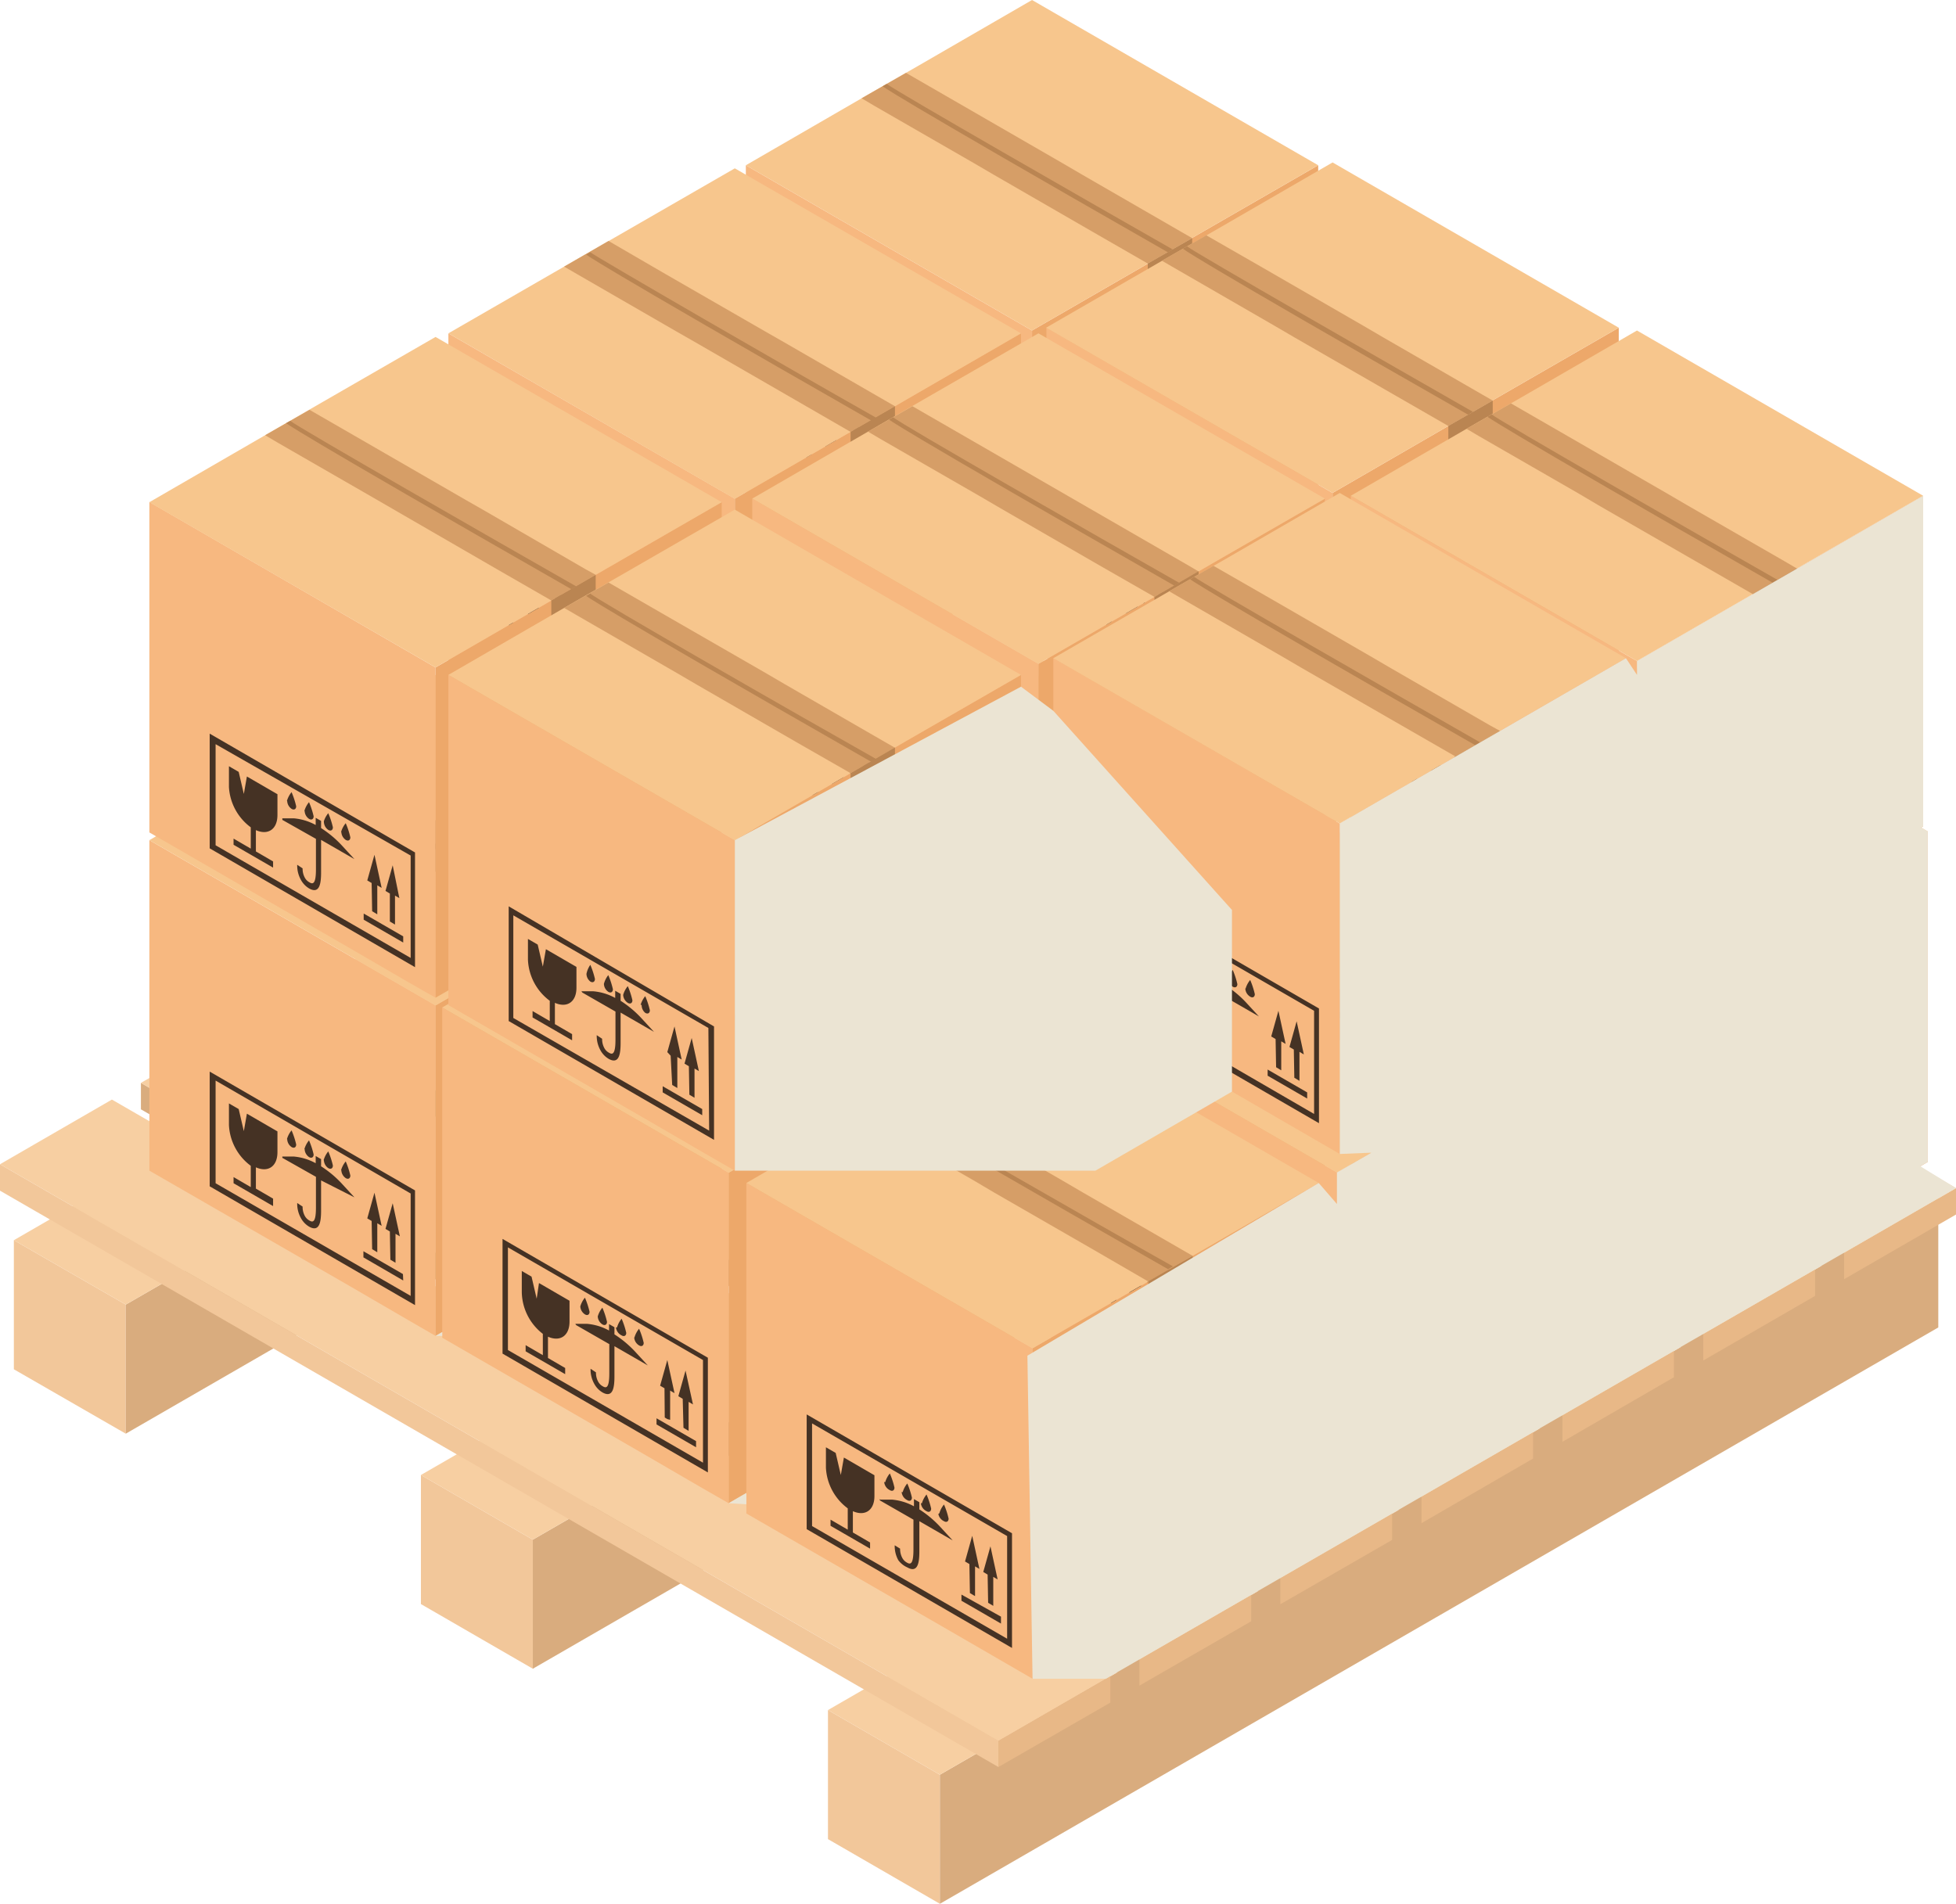
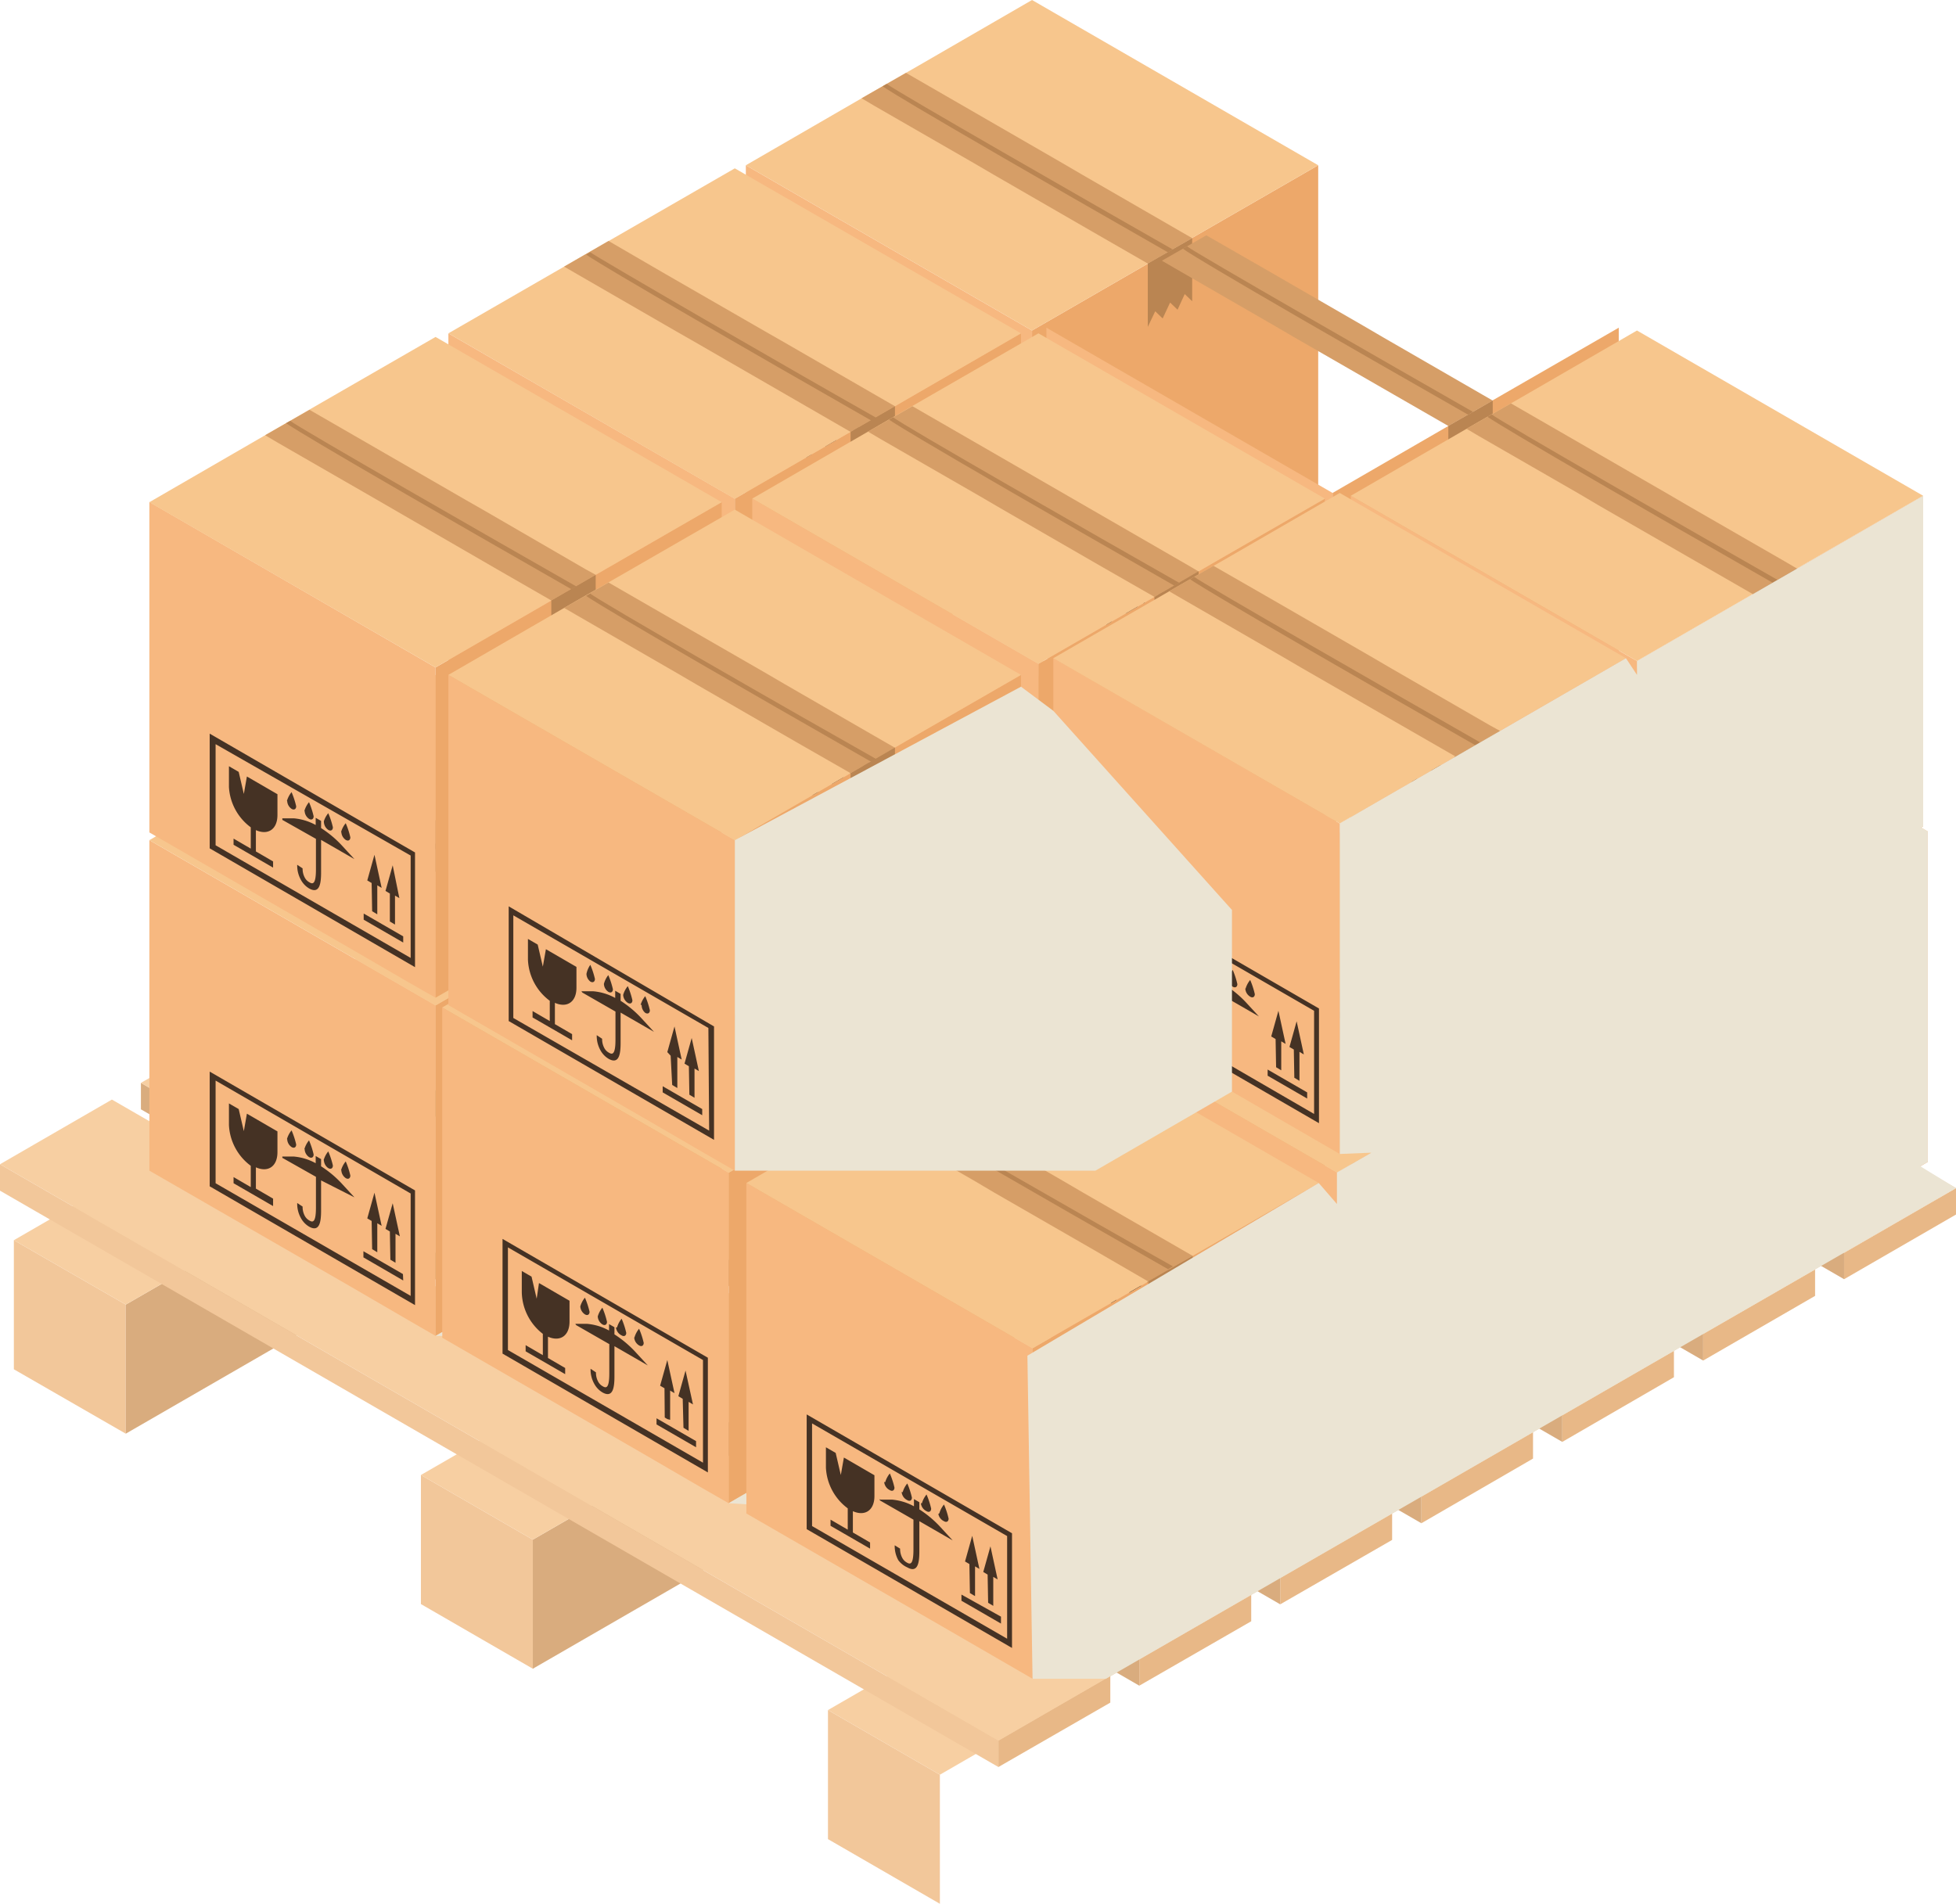
<svg xmlns="http://www.w3.org/2000/svg" viewBox="0 0 76.21 74.19">
  <defs>
    <style>.cls-2{fill:#f7b880}.cls-3{fill:#eda86a}.cls-4{fill:#f7c68d}.cls-5{fill:#d69e67}.cls-6{fill:#ba8552}.cls-7{fill:#453224}.cls-8{fill:#f2c79a}.cls-9{fill:#d9ac7e}.cls-10{fill:#f7cfa2}.cls-11{fill:#e8b887}.cls-12{fill:#ebe4d3;mix-blend-mode:multiply}</style>
  </defs>
  <g style="isolation:isolate">
    <g id="Слой_2" data-name="Слой 2">
      <g id="Layer_3" data-name="Layer 3">
        <path class="cls-2" d="M40.21 12.88v12.88l-1.07-.62-2.27-1.32-7.81-4.51V6.44l11.15 6.44z" />
        <path class="cls-3" d="M51.36 6.44v12.88l-.28.17-3.26 1.89-.78.45-1.82 1.04-.98.56-.36.21-.43.25-3.24 1.87V12.88l4.52-2.61.44-.26.31-.17.01-.01.19-.11.11-.06.59-.34.07-.04v-.01l.45-.26 4.46-2.57z" />
        <path class="cls-4" d="M51.36 6.44L46.9 9.01l-1.72 1-4.97 2.87-11.15-6.44 4.96-2.87 1.73-.99L40.21 0l11.15 6.44z" />
        <path class="cls-5" d="M46.45 9.28l-1.73.99-2.12-1.22-3.88-2.24-.77-.45-3.89-2.24-.49-.29 1.73-.99 2.22 1.28 3.88 2.24.77.45 3.88 2.24.4.23z" />
        <path class="cls-6" d="M44.72 10.27v2.47l.29-.61.29.28.29-.62.29.28.28-.61.29.28V9.28l-1.73.99z" />
        <path class="cls-6" d="M34.55 3.27l-.16.09s-.07.08 11.11 6.47l.19-.11C42.67 8 34.78 3.48 34.55 3.27z" />
        <path class="cls-7" d="M31.41 15.46v4.47l8 4.63v-4.47zm7.81 8.74l-7.6-4.39v-4l7.6 4.39zm-7.06-6.66v-.81l.38.22.2.86.12-.68 1.19.69v.81c0 .56-.37.8-.84.59v.83l.67.39v.24l-1.54-.89v-.24l.67.39v-.84a2.1 2.1 0 01-.85-1.56zm6.79 6.06l-1.54-.89v-.24l1.54.89zm-1.23-2.32l-.17-.1.28-1 .28 1.29-.17-.1v1.13l-.1-.06-.1-.06zm.71.41l-.17-.1.28-1 .28 1.29-.17-.1v1.13l-.1-.06-.1-.06zm-4.17-2.92h.45a2.16 2.16 0 01.85.26v-.28l.21.12v.28a4.19 4.19 0 01.84.71l.46.5s0 .06 0 0l-1.3-.75v1.18c0 .41-.05.86-.47.62a.87.87 0 01-.32-.34 1.14 1.14 0 01-.14-.58l.21.14a.73.73 0 00.09.37.44.44 0 00.17.17c.13.08.26.1.26-.5v-1.11l-1.29-.74s-.05-.06-.03-.05zm.18-.68a.94.94 0 01.18-.34 3.14 3.14 0 01.18.55c0 .11-.08.16-.18.1a.39.39 0 01-.18-.31zm.68.39a.94.94 0 01.18-.34 3.14 3.14 0 01.18.55c0 .11-.08.16-.18.1a.39.39 0 01-.19-.31zm.75.43a.94.94 0 01.18-.34 3.13 3.13 0 01.18.55c0 .11-.08.16-.18.1a.39.39 0 01-.19-.31zm.68.39a.94.94 0 01.18-.34 3.14 3.14 0 01.18.55c0 .11-.08.16-.18.1a.39.39 0 01-.19-.31z" />
        <path class="cls-2" d="M51.92 19.21v12.88l-1.08-.62-2.27-1.32-7.8-4.51V12.77l11.15 6.44z" />
        <path class="cls-3" d="M63.07 12.77v12.88l-.29.17-3.26 1.89-.78.45-1.81 1.04-.98.56-.36.21-.44.24v.01l-3.23 1.87V19.21l4.51-2.61.45-.26.3-.17.02-.01.19-.11.11-.06.58-.34.07-.04v-.01h.01l.45-.26 4.46-2.57z" />
-         <path class="cls-4" d="M63.07 12.77l-4.46 2.57-1.73 1-4.96 2.87-11.16-6.44 4.97-2.87 1.73-.99 4.46-2.58 11.15 6.44z" />
+         <path class="cls-4" d="M63.07 12.77z" />
        <path class="cls-5" d="M58.16 15.61l-1.73.99-2.12-1.22-3.89-2.24-.77-.45-3.88-2.24-.5-.29L47 9.17l2.23 1.28 3.88 2.24.77.45 3.88 2.24.4.23z" />
        <path class="cls-6" d="M56.43 16.6v2.47l.29-.62.29.29.28-.62.29.29.29-.62.29.28v-2.46l-1.73.99z" />
        <path class="cls-6" d="M46.25 9.6l-.16.09s-.09.08 11.11 6.47l.19-.11c-3.01-1.72-10.9-6.24-11.14-6.45z" />
        <path class="cls-7" d="M43.11 21.79v4.47l8 4.63v-4.47zm7.81 8.74l-7.6-4.39v-4l7.6 4.39zm-7.06-6.66v-.81l.38.22.2.86.12-.68 1.19.69V25c0 .56-.37.8-.84.59v.83l.67.39V27L44 26.12v-.24l.67.39v-.83a2.1 2.1 0 01-.81-1.57zm6.79 6.06L49.11 29v-.2l1.54.89zm-1.23-2.32l-.17-.1.28-1 .28 1.29-.17-.1v1.13l-.1-.06-.1-.06zm.71.41l-.17-.1.28-1 .28 1.29-.17-.1v1.13l-.1-.06-.1-.06zM46 25.1h.45a2.16 2.16 0 01.85.26v-.28l.21.12v.28a4.19 4.19 0 01.84.71l.46.5s0 .06 0 0L47.46 26v1.18c0 .42-.05.86-.47.62a.87.87 0 01-.32-.34 1.14 1.14 0 01-.14-.58l.21.14a.73.73 0 00.09.37.44.44 0 00.17.17c.13.08.26.1.26-.5v-1.17L46 25.15s-.06-.06 0-.05zm.18-.68a.94.94 0 01.18-.34 3.13 3.13 0 01.18.55c0 .11-.08.16-.18.1a.39.39 0 01-.22-.31zm.68.39a.94.94 0 01.18-.34 3.14 3.14 0 01.18.55c0 .11-.08.16-.18.1a.39.39 0 01-.22-.31zm.75.43a.94.94 0 01.18-.34 3.13 3.13 0 01.18.55c0 .11-.08.16-.18.1a.39.39 0 01-.22-.31zm.68.39a.94.94 0 01.18-.34 3.14 3.14 0 01.18.55c0 .11-.08.16-.18.1a.39.39 0 01-.22-.31z" />
        <path class="cls-2" d="M28.63 19.43v12.88l-1.08-.61-2.27-1.32-7.81-4.51V12.99l11.16 6.44z" />
        <path class="cls-3" d="M39.78 12.99v12.89l-.29.17-3.26 1.89-.78.44-1.82 1.04-.97.57-.37.2-.43.25v.01l-3.23 1.86V19.43l4.51-2.6.45-.26.3-.17.01-.02.2-.11.1-.06.59-.34.07-.03v-.01h.01l.44-.26 4.47-2.58z" />
        <path class="cls-4" d="M39.78 12.99l-4.46 2.58-1.73 1-4.96 2.87-11.16-6.45 4.96-2.86 1.74-1 4.46-2.57 11.15 6.43z" />
        <path class="cls-5" d="M34.87 15.83l-1.73 1-2.13-1.23-3.88-2.24-.77-.44-3.88-2.24-.5-.29 1.73-1 2.22 1.29 3.89 2.24.77.44 3.88 2.24.4.23z" />
        <path class="cls-6" d="M33.14 16.83v2.47l.29-.62.28.28.29-.61.29.28.29-.61.29.28v-2.47l-1.73 1z" />
        <path class="cls-6" d="M23 9.83l-.16.09s-.07.08 11.11 6.47l.19-.11C31.09 14.56 23.2 10 23 9.83z" />
-         <path class="cls-7" d="M19.82 22v4.47l8 4.63v-4.45zm7.81 8.74L20 26.37v-4l7.6 4.39zm-7.06-6.64v-.81l.38.22.2.86.12-.68 1.19.69v.81c0 .56-.37.8-.84.59v.83l.67.39v.24l-1.54-.89v-.25l.67.39v-.83a2.1 2.1 0 01-.85-1.56zm6.79 6.06l-1.54-.89V29l1.54.89zm-1.23-2.32l-.17-.1.28-1 .28 1.29-.17-.1v1.13l-.1-.06-.1-.06zm.71.41l-.17-.1.28-1 .28 1.29-.17-.1v1.16l-.1-.06-.1-.06zm-4.17-2.92h.45a2.16 2.16 0 01.85.26v-.28l.21.12v.28a4.19 4.19 0 01.84.71l.46.5s0 .06 0 0l-1.3-.75v1.18c0 .41-.05.86-.47.62a.87.87 0 01-.32-.34 1.14 1.14 0 01-.14-.58l.21.14a.73.73 0 00.09.37.44.44 0 00.17.17c.13.08.26.1.26-.5v-1.11l-1.29-.74s-.05-.06-.02-.06zm.18-.68a.94.94 0 01.15-.35 3.13 3.13 0 01.18.55c0 .11-.08.16-.18.1a.39.39 0 01-.15-.3zm.68.39a.94.94 0 01.18-.34 3.14 3.14 0 01.18.55c0 .11-.08.16-.18.1a.39.39 0 01-.18-.35zm.75.43a.94.94 0 01.18-.34 3.14 3.14 0 01.18.55c0 .11-.08.16-.18.1a.39.39 0 01-.18-.31zm.68.39a.94.94 0 01.18-.34 3.14 3.14 0 01.18.55c0 .11-.08.16-.18.1a.39.39 0 01-.14-.31z" />
        <path class="cls-8" d="M36.62 74.19l-4.36-2.52v-5.03l4.36 2.52v5.03z" />
-         <path class="cls-9" d="M75.52 51.73l-38.9 22.46v-5.03l38.9-22.46v5.03z" />
        <path class="cls-10" d="M75.52 46.69l-38.9 22.47-4.36-2.52 38.9-22.46 4.36 2.51z" />
        <path class="cls-8" d="M20.76 65.03l-4.36-2.52v-5.03L20.76 60v5.03z" />
        <path class="cls-9" d="M59.66 42.57l-38.9 22.46V60l38.9-22.46v5.03z" />
        <path class="cls-10" d="M59.66 37.54L20.76 60l-4.36-2.52 38.9-22.46 4.36 2.52z" />
        <path class="cls-8" d="M4.9 55.87L.54 53.36v-5.03l4.36 2.51v5.03z" />
        <path class="cls-9" d="M43.8 33.41L4.9 55.87v-5.03l38.9-22.46v5.03z" />
        <path class="cls-10" d="M43.8 28.38L4.9 50.84.54 48.33l38.9-22.47 4.36 2.52z" />
        <path class="cls-11" d="M71.85 49.85l4.36-2.52V46.3l-4.36 2.52v1.03z" />
        <path class="cls-9" d="M32.95 27.39l38.9 22.46v-1.03l-38.9-22.46v1.03z" />
        <path class="cls-10" d="M32.95 26.36l38.9 22.46 4.36-2.52L37.3 23.84l-4.35 2.52z" />
        <path class="cls-11" d="M66.36 53.02l4.36-2.52v-1.03l-4.36 2.51v1.04z" />
        <path class="cls-9" d="M27.46 30.56l38.9 22.46v-1.04l-38.9-22.46v1.04z" />
        <path class="cls-10" d="M27.46 29.52l38.9 22.46 4.36-2.51-38.91-22.46-4.35 2.51z" />
        <path class="cls-11" d="M60.87 56.19l4.35-2.52v-1.03l-4.35 2.51v1.04z" />
        <path class="cls-9" d="M21.96 33.73l38.91 22.46v-1.04L21.96 32.7v1.03z" />
        <path class="cls-10" d="M21.96 32.69l38.91 22.46 4.35-2.51-38.9-22.46-4.36 2.51z" />
        <path class="cls-11" d="M55.38 59.36l4.35-2.52v-1.03l-4.35 2.51v1.04z" />
        <path class="cls-9" d="M16.47 36.9l38.91 22.46v-1.04L16.47 35.86v1.04z" />
-         <path class="cls-10" d="M16.47 35.86l38.91 22.46 4.35-2.51-38.9-22.46-4.36 2.51z" />
        <path class="cls-11" d="M49.88 62.52l4.36-2.51v-1.03l-4.36 2.51v1.03z" />
        <path class="cls-9" d="M10.98 40.06l38.9 22.46v-1.03l-38.9-22.46v1.03z" />
        <path class="cls-10" d="M10.98 39.03l38.9 22.46 4.36-2.51-38.9-22.46-4.36 2.51z" />
        <path class="cls-11" d="M44.39 65.69l4.36-2.51v-1.03l-4.36 2.51v1.03z" />
        <path class="cls-9" d="M5.49 43.23l38.9 22.46v-1.03L5.49 42.2v1.03z" />
        <path class="cls-10" d="M5.49 42.2l38.9 22.46 4.36-2.51-38.9-22.46-4.36 2.51z" />
        <path class="cls-11" d="M38.9 68.86l4.36-2.51v-1.04l-4.36 2.52v1.03z" />
        <path class="cls-8" d="M0 46.4l38.9 22.46v-1.03L0 45.37v1.03z" />
        <path class="cls-10" d="M0 45.37l38.9 22.46 4.36-2.52-38.9-22.46L0 45.37z" />
-         <path class="cls-2" d="M40.46 39.22V52.1l-1.07-.62-2.27-1.32-7.81-4.5V32.78l11.15 6.44z" />
        <path class="cls-3" d="M51.62 32.78v12.88l-.29.17-3.26 1.89-.78.45-1.82 1.04-.98.56-.36.21-.43.25-3.24 1.87V39.22l4.52-2.6.45-.27.3-.16.01-.02.2-.11.1-.06.59-.34.07-.04v-.01h.01l.44-.26 4.47-2.57z" />
        <path class="cls-4" d="M51.62 32.78l-4.46 2.58-1.73.99-4.97 2.87-11.15-6.44 4.96-2.87 1.73-.99 4.46-2.58 11.16 6.44z" />
        <path class="cls-5" d="M46.7 35.62l-1.72 1-2.13-1.23-3.88-2.24-.77-.45-3.89-2.24-.49-.28 1.73-1 2.22 1.28 3.88 2.24.78.45 3.88 2.24.39.23z" />
        <path class="cls-6" d="M44.98 36.61v2.47l.28-.61.29.28.29-.62.29.29.29-.62.28.29v-2.47l-1.72.99z" />
        <path class="cls-6" d="M34.8 29.61l-.16.09s-.07.08 11.11 6.47l.19-.11C42.93 34.34 35 29.82 34.8 29.61z" />
        <path class="cls-7" d="M31.66 41.8v4.47l8 4.63v-4.47zm7.81 8.74l-7.6-4.39v-4l7.6 4.39zm-7.06-6.66v-.81l.38.22.2.86.12-.68 1.19.69V45c0 .56-.37.8-.84.59v.83l.67.39V47l-1.54-.89v-.24l.67.39v-.83a2.1 2.1 0 01-.85-1.55zm6.79 6.06l-1.54-.89v-.24l1.54.89zM38 47.62l-.17-.1.28-1 .28 1.29-.17-.1v1.13l-.1-.06-.1-.06zm.71.41l-.17-.1.28-1 .28 1.29-.17-.1v1.13l-.1-.06-.1-.06zm-4.21-2.92h.45a2.17 2.17 0 01.85.26v-.28l.21.12v.28a4.19 4.19 0 01.84.71l.46.5s0 .06 0 0L36 46v1.2c0 .41-.05.86-.47.62a.87.87 0 01-.32-.34 1.14 1.14 0 01-.14-.58l.21.14a.73.73 0 00.09.37.44.44 0 00.17.17c.13.08.26.1.26-.5V45.9l-1.29-.74s-.03-.05-.01-.05zm.18-.68a.94.94 0 01.18-.34 3.14 3.14 0 01.18.55c0 .11-.08.16-.18.1a.39.39 0 01-.17-.31zm.68.39a.94.94 0 01.18-.34 3.13 3.13 0 01.18.55c0 .11-.08.16-.18.1a.39.39 0 01-.18-.31zm.75.43a.94.94 0 01.18-.34 3.14 3.14 0 01.18.55c0 .11-.08.16-.18.1a.39.39 0 01-.17-.3zm.68.39a.94.94 0 01.21-.34 3.13 3.13 0 01.18.55c0 .11-.08.16-.18.1a.39.39 0 01-.21-.3z" />
        <path class="cls-2" d="M40.46 25.87v12.88l-1.07-.62-2.27-1.32-7.81-4.51V19.43l11.15 6.44z" />
        <path class="cls-3" d="M51.62 19.43v12.88l-.29.17-3.26 1.89-.78.45-1.82 1.04-.98.56-.36.21-.43.24v.01l-3.24 1.87V25.87l4.52-2.61.45-.26.3-.17.01-.01.2-.11.1-.06.59-.34.07-.04v-.01h.01l.44-.26 4.47-2.57z" />
        <path class="cls-4" d="M51.62 19.43L47.16 22l-1.73 1-4.97 2.87-11.15-6.44 4.96-2.87 1.73-1 4.46-2.57 11.16 6.44z" />
        <path class="cls-5" d="M46.7 22.27l-1.72.99-2.13-1.22-3.88-2.24-.77-.45-3.89-2.24-.49-.29 1.73-.99 2.22 1.28 3.88 2.24.78.45 3.88 2.24.39.23z" />
        <path class="cls-6" d="M44.98 23.26v2.47l.28-.62.29.29.29-.62.29.28.29-.61.28.28v-2.47l-1.72 1z" />
        <path class="cls-6" d="M34.8 16.26l-.16.09s-.07.08 11.11 6.47l.19-.11C42.93 21 35 16.47 34.8 16.26z" />
        <path class="cls-7" d="M31.66 28.45v4.47l8 4.63v-4.47zm7.81 8.74l-7.6-4.39v-4l7.6 4.39zm-7.06-6.66v-.81l.38.22.2.86.12-.68 1.19.69v.81c0 .56-.37.8-.84.59V33l.67.39v.24l-1.54-.89v-.24l.67.39v-.83a2.1 2.1 0 01-.85-1.53zm6.79 6.06l-1.54-.89v-.24l1.54.89zM38 34.27l-.17-.1.28-1 .28 1.29-.17-.1v1.13l-.1-.06-.1-.06zm.71.41l-.17-.1.28-1 .28 1.29-.17-.1v1.13l-.1-.06-.1-.06zm-4.21-2.92h.45a2.16 2.16 0 01.85.26v-.28l.21.12v.28a4.19 4.19 0 01.84.71l.46.5s0 .06 0 0L36 32.67v1.18c0 .41-.05.86-.47.62a.87.87 0 01-.32-.34 1.14 1.14 0 01-.14-.58l.21.13a.73.73 0 00.09.37.44.44 0 00.17.17c.13.08.26.1.26-.5v-1.17l-1.29-.74s-.03-.06-.01-.05zm.18-.68a.94.94 0 01.18-.34 3.14 3.14 0 01.18.55c0 .11-.08.16-.18.1a.39.39 0 01-.17-.31zm.68.39a.94.94 0 01.18-.34 3.14 3.14 0 01.18.55c0 .11-.08.16-.18.1a.39.39 0 01-.18-.31zm.75.43a.94.94 0 01.18-.34 3.14 3.14 0 01.18.55c0 .11-.08.16-.18.1a.39.39 0 01-.17-.31zm.68.39a.94.94 0 01.18-.34 3.13 3.13 0 01.18.55c0 .11-.08.16-.18.1a.39.39 0 01-.18-.31z" />
        <path class="cls-2" d="M16.97 39.18v12.88l-1.07-.62-2.27-1.32-7.81-4.5V32.74l11.15 6.44z" />
        <path class="cls-3" d="M28.12 32.74v12.88l-.28.17-3.26 1.89-.78.45-1.82 1.04-.98.56-.36.21-.43.25-3.24 1.87V39.18l4.52-2.6.44-.27.3-.17.02-.01.19-.11.11-.06.59-.34.06-.04v-.01h.01l.45-.26 4.46-2.57z" />
        <path class="cls-4" d="M28.12 32.74l-4.46 2.57-1.73 1-4.96 2.87-11.15-6.44 4.96-2.87 1.73-.99 4.46-2.58 11.15 6.44z" />
        <path class="cls-5" d="M23.21 35.58l-1.73 1-2.12-1.23-3.89-2.24-.76-.45-3.89-2.24-.49-.28 1.73-1 2.22 1.28 3.88 2.24.77.45 3.88 2.24.4.23z" />
        <path class="cls-6" d="M21.48 36.57v2.47l.29-.61.29.28.29-.62.28.29.29-.62.29.28v-2.46l-1.73.99z" />
        <path class="cls-6" d="M11.31 29.57l-.16.09s-.07.08 11.11 6.47l.19-.11c-3.02-1.72-10.91-6.24-11.14-6.45z" />
        <path class="cls-7" d="M8.17 41.76v4.47l8 4.63v-4.47zM16 50.5l-7.6-4.39v-4l7.6 4.4zm-7.08-6.66V43l.38.22.2.86.12-.68 1.19.69v.81c0 .56-.37.8-.84.59v.83l.67.39V47l-1.54-.89v-.24l.67.39v-.83a2.1 2.1 0 01-.85-1.59zm6.79 6.06l-1.55-.9v-.24l1.54.89zm-1.23-2.32l-.17-.1.28-1 .28 1.29-.17-.1v1.13l-.1-.06-.1-.06zm.71.41l-.17-.1.28-1 .28 1.29-.17-.1v1.13l-.1-.06-.1-.06zM11 45.07h.45a2.16 2.16 0 01.85.26v-.28l.21.12v.28a4.19 4.19 0 01.84.71l.46.5s0 .06 0 0l-1.3-.66v1.18c0 .41-.05.86-.47.62a.87.87 0 01-.32-.34 1.14 1.14 0 01-.14-.58l.21.14a.73.73 0 00.09.37.44.44 0 00.17.17c.13.08.26.1.26-.5v-1.2L11 45.12v-.05zm.18-.68a.94.94 0 01.18-.34 3.13 3.13 0 01.18.55c0 .11-.08.16-.18.1a.39.39 0 01-.17-.31zm.68.39a.94.94 0 01.18-.34 3.14 3.14 0 01.18.55c0 .11-.08.16-.18.1a.39.39 0 01-.17-.31zm.75.43a.94.94 0 01.18-.34 3.14 3.14 0 01.18.55c0 .11-.08.16-.18.1a.39.39 0 01-.17-.3zm.68.39a.94.94 0 01.18-.34 3.13 3.13 0 01.18.55c0 .11-.08.16-.18.1a.39.39 0 01-.17-.3z" />
        <path class="cls-2" d="M28.39 45.7v12.88l-1.08-.62-2.27-1.32-7.81-4.51V39.26l11.16 6.44z" />
        <path class="cls-3" d="M39.54 39.26v12.88l-.29.17-3.26 1.89-.78.45-1.81 1.04-.98.56-.37.21-.43.24v.01l-3.23 1.87V45.7l4.51-2.61.45-.26.3-.17.01-.01.2-.11.11-.06.58-.34.07-.04v-.01h.01l.45-.26 4.46-2.57z" />
        <path class="cls-4" d="M39.54 39.26l-4.46 2.57-1.73 1-4.96 2.87-11.16-6.44 4.97-2.87 1.73-.99 4.46-2.58 11.15 6.44z" />
        <path class="cls-5" d="M34.63 42.1l-1.73.99-2.13-1.22-3.88-2.24-.77-.45-3.88-2.24-.5-.29 1.73-.99 2.23 1.28 3.88 2.24.77.45 3.88 2.24.4.23z" />
        <path class="cls-6" d="M32.9 43.09v2.47l.29-.62.28.29.29-.62.29.28.29-.61.29.28v-2.47l-1.73 1z" />
        <path class="cls-6" d="M22.72 36.09l-.16.09s-.07.08 11.11 6.47l.19-.11C30.85 40.82 23 36.3 22.72 36.09z" />
        <path class="cls-7" d="M19.58 48.28v4.47l8 4.63v-4.47zM27.39 57l-7.6-4.39v-4l7.6 4.39zm-7.06-6.66v-.81l.38.22.2.86L21 50l1.19.69v.81c0 .56-.37.8-.84.59v.83l.67.39v.24l-1.54-.89v-.24l.67.39v-.83a2.1 2.1 0 01-.82-1.62zm6.79 6.06l-1.54-.89v-.24l1.54.89zm-1.23-2.3l-.17-.1.28-1 .28 1.29-.17-.1v1.14L26 55.3l-.1-.06zm.71.41l-.17-.1.28-1 .29 1.32-.17-.1v1.13l-.1-.06-.1-.06zm-4.17-2.92h.45a2.16 2.16 0 01.85.26v-.25l.21.12V52a4.19 4.19 0 01.84.71l.46.5s0 .06 0 0l-1.3-.75v1.18c0 .41-.05.86-.47.62a.87.87 0 01-.32-.34 1.14 1.14 0 01-.14-.58l.21.14a.73.73 0 00.09.37.44.44 0 00.17.17c.13.08.26.1.26-.5v-1.14l-1.29-.74s-.05-.06-.02-.05zm.18-.68a.94.94 0 01.18-.34 3.13 3.13 0 01.18.55c0 .11-.08.16-.18.1a.39.39 0 01-.18-.31zm.68.39a.94.94 0 01.18-.34 3.14 3.14 0 01.18.55c0 .11-.08.16-.18.1a.39.39 0 01-.18-.31zm.75.43a.94.94 0 01.18-.34 3.14 3.14 0 01.18.55c0 .11-.08.16-.18.1a.39.39 0 01-.22-.31zm.68.39a.94.94 0 01.18-.34 3.13 3.13 0 01.18.55c0 .11-.08.16-.18.1a.39.39 0 01-.19-.31z" />
        <path class="cls-2" d="M63.96 38.84v12.88l-1.07-.62-2.28-1.31-7.81-4.51V32.4l11.16 6.44z" />
        <path class="cls-3" d="M75.11 32.4v12.88l-.29.17-3.26 1.89-.77.45-1.82 1.04-.98.56-.36.21-.44.25-3.23 1.87V38.84l4.51-2.6.45-.26.3-.18.02-.01.19-.11.11-.06.58-.34.07-.04v-.01h.01l.45-.26 4.46-2.57z" />
        <path class="cls-4" d="M75.11 32.4l-4.46 2.58-1.73.99-4.96 2.87L52.8 32.4l4.97-2.86 1.73-1 4.46-2.58 11.15 6.44z" />
        <path class="cls-5" d="M70.2 35.24l-1.73 1-2.12-1.23-3.89-2.24-.77-.44-3.88-2.25-.5-.28 1.74-1 2.22 1.28 3.88 2.25.77.44 3.88 2.24.4.23z" />
        <path class="cls-6" d="M68.47 36.23v2.47l.29-.61.29.28.28-.61.29.28.29-.62.29.29v-2.47l-1.73.99z" />
        <path class="cls-6" d="M58.29 29.23l-.16.09s-.07.08 11.11 6.47l.19-.11c-3.01-1.68-10.9-6.24-11.14-6.45z" />
        <path class="cls-7" d="M55.15 41.42v4.48l8 4.63v-4.48zM63 50.16l-7.6-4.39v-4l7.6 4.41zm-7.1-6.66v-.8l.38.22.2.86.12-.68 1.19.69v.81c0 .56-.37.8-.84.59V46l.67.39v.24l-1.54-.89v-.24l.67.39v-.83a2.1 2.1 0 01-.85-1.56zm6.79 6.06l-1.54-.89v-.24l1.54.89zm-1.23-2.32l-.17-.1.28-1 .28 1.29-.17-.1v1.17l-.1-.06-.1-.06zm.71.41l-.17-.1.28-1 .28 1.29-.17-.1v1.13l-.1-.06-.1-.06zM58 44.73h.45a2.16 2.16 0 01.85.26v-.28l.21.12v.28a4.19 4.19 0 01.84.71l.46.5s0 .06 0 0l-1.3-.75v1.18c0 .41-.05.86-.47.62a.87.87 0 01-.32-.34 1.14 1.14 0 01-.14-.58l.21.14a.73.73 0 00.09.37.44.44 0 00.17.17c.13.08.26.1.26-.5v-1.11L58 44.78v-.05zm.18-.68a.94.94 0 01.18-.34 3.13 3.13 0 01.18.55c0 .11-.08.16-.18.1a.39.39 0 01-.18-.31zm.68.39a.94.94 0 01.14-.34 3.14 3.14 0 01.18.55c0 .11-.08.16-.18.1a.39.39 0 01-.14-.31zm.75.43a.94.94 0 01.18-.34 3.13 3.13 0 01.18.55c0 .11-.08.16-.18.1a.39.39 0 01-.18-.3zm.68.39a.94.94 0 01.18-.34 3.14 3.14 0 01.18.55c0 .11-.08.16-.18.1a.39.39 0 01-.18-.3z" />
        <path class="cls-2" d="M52.09 45.69v12.88l-1.07-.62-2.27-1.32-7.81-4.5V39.25l11.15 6.44z" />
        <path class="cls-3" d="M63.24 39.25v12.88l-.28.17-3.26 1.89-.78.45-1.82 1.04-.98.56-.36.21-.43.25-3.24 1.87V45.69l4.52-2.6.45-.27.3-.16.01-.02.19-.11.11-.06.59-.34.07-.04v-.01h.01l.44-.26 4.46-2.57z" />
        <path class="cls-4" d="M63.25 39.25l-4.46 2.58-1.73.99-4.97 2.87-11.15-6.44 4.96-2.87 1.73-.99 4.46-2.58 11.16 6.44z" />
        <path class="cls-5" d="M58.33 42.09l-1.72 1-2.13-1.23-3.88-2.24-.77-.45-3.88-2.24-.5-.28 1.73-1 2.22 1.28 3.88 2.24.78.45 3.88 2.24.39.23z" />
        <path class="cls-6" d="M56.61 43.08v2.47l.29-.61.28.28.29-.62.29.29.29-.62.28.28v-2.46l-1.72.99z" />
        <path class="cls-6" d="M46.43 36.08l-.16.09s-.07.08 11.11 6.47l.19-.11c-3.01-1.72-10.9-6.24-11.14-6.45z" />
        <path class="cls-7" d="M43.29 48.27v4.47l8 4.63V52.9zM51.1 57l-7.6-4.39v-4L51.1 53zM44 50.35v-.81l.38.22.2.86.12-.68 1.19.69v.81c0 .56-.37.8-.84.59v.83l.67.39v.24l-1.54-.89v-.24l.67.39v-.83a2.1 2.1 0 01-.85-1.57zm6.79 6.06l-1.54-.89v-.24l1.54.89zm-1.19-2.32l-.17-.1.28-1 .29 1.32-.17-.1v1.13l-.1-.06-.1-.06zm.71.41l-.17-.1.28-1 .28 1.29-.17-.1v1.13l-.1-.06-.1-.06zm-4.17-2.92h.45a2.16 2.16 0 01.85.26v-.28l.21.12V52a4.19 4.19 0 01.84.71l.46.5s0 .06 0 0l-1.3-.75v1.18c0 .41-.05.86-.47.62a.87.87 0 01-.32-.34 1.14 1.14 0 01-.14-.58l.21.14a.73.73 0 00.09.37.44.44 0 00.17.17c.13.08.26.1.26-.5v-1.15l-1.29-.74s-.05-.05-.03-.05zm.18-.68a.94.94 0 01.18-.34 3.14 3.14 0 01.18.55c0 .11-.08.16-.18.1a.39.39 0 01-.18-.31zm.68.39a.94.94 0 01.18-.34 3.14 3.14 0 01.18.55c0 .11-.08.16-.18.1a.39.39 0 01-.18-.31zm.75.43a.94.94 0 01.18-.34 3.14 3.14 0 01.18.55c0 .11-.08.16-.18.1a.39.39 0 01-.18-.3zm.68.39a.94.94 0 01.18-.34 3.14 3.14 0 01.18.55c0 .11-.08.16-.18.1a.39.39 0 01-.19-.3z" />
        <path class="cls-2" d="M40.23 52.54v12.88l-1.07-.62-2.28-1.32-7.8-4.5V46.1l11.15 6.44z" />
        <path class="cls-3" d="M51.38 46.1v12.88l-.28.17-3.26 1.89-.78.45-1.82 1.04-.98.56-.36.21-.43.25-3.24 1.87V52.54l4.52-2.6.44-.27.3-.17.02-.01.19-.11.11-.06.59-.34.07-.04v-.01l.45-.26 4.46-2.57z" />
        <path class="cls-4" d="M51.38 46.1l-4.46 2.58-1.72.99-4.97 2.87-11.15-6.44 4.96-2.87 1.73-.99 4.46-2.58 11.15 6.44z" />
        <path class="cls-5" d="M46.47 48.94l-1.73 1-2.12-1.23-3.89-2.24-.76-.45-3.89-2.24-.49-.28 1.73-1 2.22 1.28 3.88 2.24.77.45 3.88 2.24.4.23z" />
        <path class="cls-6" d="M44.74 49.93v2.47l.29-.61.29.28.29-.62.28.29.29-.62.29.29v-2.47l-1.73.99zm-10.17-7l-.17.07s-.07.08 11.11 6.46l.19-.11c-3.01-1.69-10.9-6.21-11.13-6.42z" />
        <path class="cls-7" d="M31.43 55.12v4.47l8 4.63v-4.47zm7.81 8.74l-7.6-4.39v-4l7.6 4.39zm-7.06-6.66v-.8l.38.22.2.86.12-.68 1.19.69v.81c0 .56-.37.8-.84.59v.83l.67.39v.24l-1.54-.89v-.24l.67.39v-.83a2.1 2.1 0 01-.85-1.58zM39 63.27l-1.54-.89v-.24L39 63zm-1.23-2.32l-.17-.1.28-1 .28 1.29-.17-.1v1.16l-.1-.06-.1-.06zm.71.41l-.17-.1.28-1 .28 1.29-.17-.1v1.13l-.1-.06-.1-.06zm-4.17-2.92h.45a2.17 2.17 0 01.85.26v-.28l.21.12v.28a4.19 4.19 0 01.84.71l.46.5s0 .06 0 0l-1.3-.75v1.18c0 .41-.05.86-.47.62a.87.87 0 01-.35-.28 1.14 1.14 0 01-.14-.58l.21.13a.73.73 0 00.09.37.44.44 0 00.17.17c.13.08.26.1.26-.5v-1.17l-1.29-.74s-.05-.05-.03-.05zm.18-.68a.94.94 0 01.18-.34 3.14 3.14 0 01.18.55c0 .11-.08.16-.18.1a.39.39 0 01-.22-.32zm.68.39a.94.94 0 01.18-.34 3.14 3.14 0 01.18.55c0 .11-.08.16-.18.1a.39.39 0 01-.22-.32zm.75.43a.94.94 0 01.18-.34 3.14 3.14 0 01.18.55c0 .11-.08.16-.18.1a.39.39 0 01-.22-.31zm.68.39a.94.94 0 01.18-.34 3.13 3.13 0 01.18.55c0 .11-.08.16-.18.1a.39.39 0 01-.22-.28z" />
        <path class="cls-2" d="M16.97 26.01v12.87l-1.07-.61-2.27-1.32-7.81-4.51V19.56l11.15 6.45z" />
        <path class="cls-3" d="M28.12 19.56v12.89l-.28.17-3.26 1.89-.78.44-1.82 1.04-.98.57-.36.21-.43.24v.01l-3.24 1.86V26.01l4.52-2.61.44-.26.3-.17.02-.02.19-.1.11-.06.59-.34.06-.04v-.01h.01l.45-.26 4.46-2.58z" />
        <path class="cls-4" d="M28.12 19.57l-4.46 2.57-1.73 1-4.96 2.87-11.15-6.44 4.96-2.87 1.73-1 4.46-2.57 11.15 6.44z" />
        <path class="cls-5" d="M23.21 22.4l-1.73 1-2.12-1.22-3.89-2.25-.76-.44-3.89-2.24-.49-.29 1.73-.99 2.22 1.28 3.88 2.24.77.44 3.88 2.25.4.22z" />
        <path class="cls-6" d="M21.48 23.4v2.47l.29-.62.29.29.29-.62.28.28.29-.61.29.28V22.4l-1.73 1z" />
        <path class="cls-6" d="M11.31 16.4l-.16.09s-.07.08 11.11 6.47l.19-.11c-3.02-1.72-10.91-6.24-11.14-6.45z" />
        <path class="cls-7" d="M8.17 28.59v4.47l8 4.63v-4.47zM16 37.33l-7.6-4.39V29l7.6 4.34zm-7.08-6.66v-.81l.38.22.2.86.12-.68 1.19.69v.81c0 .56-.37.8-.84.59v.83l.67.39v.24l-1.54-.89v-.24l.67.39v-.83a2.1 2.1 0 01-.85-1.57zm6.79 6.06l-1.54-.89v-.24l1.54.89zm-1.23-2.32l-.17-.1.28-1 .28 1.29-.17-.1v1.13l-.1-.06-.1-.06zm.71.41l-.17-.1.28-1 .26 1.28-.17-.1v1.13l-.1-.06-.1-.06zM11 31.89h.45a2.16 2.16 0 01.85.26v-.28l.21.12v.28a4.19 4.19 0 01.84.71l.46.5s0 .06 0 0l-1.3-.75V34c0 .41-.05.86-.47.62a.87.87 0 01-.32-.34 1.14 1.14 0 01-.14-.58l.21.14a.73.73 0 00.09.37.44.44 0 00.17.17c.13.08.26.1.26-.5v-1.19L11 31.95v-.06zm.18-.68a.94.94 0 01.18-.34 3.14 3.14 0 01.18.55c0 .11-.08.16-.18.1a.39.39 0 01-.17-.3zm.68.39a.94.94 0 01.18-.34 3.14 3.14 0 01.18.55c0 .11-.08.16-.18.1a.39.39 0 01-.17-.3zm.75.43a.94.94 0 01.18-.34 3.13 3.13 0 01.18.55c0 .11-.08.16-.18.1a.39.39 0 01-.17-.34zm.68.39a.94.94 0 01.18-.34 3.13 3.13 0 01.18.55c0 .11-.08.16-.18.1a.39.39 0 01-.17-.3z" />
        <path class="cls-2" d="M28.63 32.74v12.88L27.55 45l-2.27-1.32-7.81-4.51V26.3l11.16 6.44z" />
        <path class="cls-3" d="M39.78 26.3v12.88l-.29.17-3.26 1.89-.78.45-1.82 1.04-.97.56-.37.21-.43.24v.01l-3.23 1.87V32.74l4.51-2.61.45-.26.3-.17.01-.01.2-.11.1-.06.59-.34.07-.04v-.01h.01l.44-.26 4.47-2.57z" />
        <path class="cls-4" d="M39.78 26.3l-4.46 2.57-1.73 1-4.96 2.87-11.16-6.44 4.96-2.87 1.74-1 4.46-2.57 11.15 6.44z" />
        <path class="cls-5" d="M34.87 29.14l-1.73.99-2.13-1.22-3.88-2.24-.77-.45-3.88-2.24-.5-.29 1.73-.99 2.22 1.28 3.89 2.24.77.45 3.88 2.24.4.23z" />
        <path class="cls-6" d="M33.14 30.13v2.47l.29-.62.28.29.29-.62.29.28.29-.61.29.28v-2.47l-1.73 1z" />
        <path class="cls-6" d="M23 23.13l-.16.09s-.07.08 11.11 6.47l.19-.11C31.09 27.86 23.2 23.34 23 23.13z" />
        <path class="cls-7" d="M19.82 35.32v4.47l8 4.63V40zm7.81 8.74L20 39.67v-4l7.6 4.39zm-7.06-6.66v-.81l.38.22.2.86.12-.68 1.19.69v.81c0 .56-.37.8-.84.59v.83l.67.39v.24l-1.54-.89v-.25l.67.39V39a2.1 2.1 0 01-.85-1.6zm6.79 6.06l-1.54-.89v-.24l1.54.89zm-1.23-2.32L26 41l.28-1 .28 1.29-.17-.1v1.21l-.1-.06-.1-.06zm.71.41l-.17-.1.28-1 .28 1.29-.17-.1v1.14l-.1-.06-.1-.06zm-4.17-2.92h.45a2.16 2.16 0 01.85.26v-.28l.21.12V39a4.19 4.19 0 01.84.71l.46.5s0 .06 0 0l-1.3-.75v1.18c0 .41-.05.86-.47.62a.87.87 0 01-.32-.34 1.14 1.14 0 01-.14-.58l.21.14a.73.73 0 00.09.37.44.44 0 00.17.17c.13.08.26.1.26-.5v-1.1l-1.29-.74s-.05-.06-.02-.06zm.18-.68a.94.94 0 01.15-.35 3.13 3.13 0 01.18.55c0 .11-.08.16-.18.1a.39.39 0 01-.15-.3zm.68.39a.94.94 0 01.17-.34 3.14 3.14 0 01.18.55c0 .11-.08.16-.18.1a.39.39 0 01-.17-.31zm.75.43a.94.94 0 01.18-.34 3.14 3.14 0 01.18.55c0 .11-.08.16-.18.1a.39.39 0 01-.18-.31zm.68.39a.94.94 0 01.18-.34 3.14 3.14 0 01.18.55c0 .11-.08.16-.18.1a.39.39 0 01-.14-.31z" />
        <path class="cls-2" d="M63.78 25.76v12.88l-1.07-.62-2.27-1.32-7.81-4.51V19.32l11.15 6.44z" />
        <path class="cls-3" d="M74.93 19.32V32.2l-.28.17-3.26 1.89-.78.45-1.82 1.04-.98.56-.36.21-.43.24v.01l-3.24 1.87V25.76l4.52-2.61.44-.26.3-.17.02-.01.19-.11.11-.06.59-.34.07-.04v-.01l.45-.26 4.46-2.57z" />
        <path class="cls-4" d="M74.93 19.32l-4.46 2.57-1.72 1-4.97 2.87-11.15-6.44 4.96-2.87 1.73-.99 4.46-2.58 11.15 6.44z" />
        <path class="cls-5" d="M70.02 22.16l-1.73.99-2.12-1.22-3.89-2.24-.76-.45L57.63 17l-.49-.29 1.73-.99L61.09 17l3.88 2.24.77.45 3.89 2.24.39.23z" />
        <path class="cls-6" d="M68.29 23.15v2.47l.29-.62.29.29.29-.62.28.28.29-.61.29.28v-2.47l-1.73 1z" />
        <path class="cls-6" d="M58.12 16.15l-.16.09s-.07.08 11.11 6.47l.19-.11c-3.02-1.72-10.91-6.24-11.14-6.45z" />
        <path class="cls-7" d="M55 28.34v4.47l8 4.63V33zm7.81 8.74l-7.6-4.39v-4l7.6 4.39zm-7.06-6.66v-.81l.38.22.2.86.12-.68 1.19.69v.81c0 .56-.37.8-.84.59v.83l.67.39v.24l-1.54-.89v-.24l.67.39V32a2.1 2.1 0 01-.87-1.58zm6.79 6.06L61 35.59v-.24l1.54.89zm-1.23-2.32l-.17-.1.28-1 .28 1.29-.17-.1v1.13l-.1-.06-.1-.06zm.71.41l-.17-.1.28-1 .28 1.29-.17-.1v1.13l-.1-.06-.14-.03zm-4.17-2.92h.45a2.16 2.16 0 01.85.26v-.28l.21.12v.28a4.19 4.19 0 01.84.71l.46.5s0 .06 0 0l-1.3-.75v1.18c0 .41-.05.86-.47.62a.87.87 0 01-.32-.34 1.14 1.14 0 01-.14-.58l.21.14a.73.73 0 00.09.37.44.44 0 00.17.17c.13.08.26.1.26-.5v-1.11l-1.29-.74s-.07-.06-.05-.06zM58 31a.94.94 0 01.18-.34 3.14 3.14 0 01.18.55c0 .11-.08.16-.18.1A.39.39 0 0158 31zm.68.39a.94.94 0 01.18-.34 3.14 3.14 0 01.18.55c0 .11-.08.16-.18.1a.39.39 0 01-.18-.34zm.75.43a.94.94 0 01.18-.34 3.13 3.13 0 01.18.55c0 .11-.08.16-.18.1a.39.39 0 01-.18-.34zm.68.39a.94.94 0 01.18-.34 3.14 3.14 0 01.18.55c0 .11-.08.16-.18.1a.39.39 0 01-.18-.34z" />
        <path class="cls-2" d="M52.2 32.09v12.88l-1.07-.62-2.28-1.32-7.81-4.51V25.64l11.16 6.45z" />
        <path class="cls-3" d="M63.35 25.64v12.89l-.29.17-3.26 1.89-.78.44-1.81 1.05-.98.56-.36.21-.44.24v.01l-3.23 1.87V32.09l4.51-2.61.45-.26.3-.17.02-.01.19-.11.11-.06.58-.34.07-.04v-.01h.01l.45-.26 4.46-2.58z" />
        <path class="cls-4" d="M63.35 25.65l-4.46 2.57-1.73 1-4.96 2.87-11.16-6.44 4.97-2.87 1.73-.99 4.46-2.58 11.15 6.44z" />
        <path class="cls-5" d="M58.44 28.48l-1.73 1-2.12-1.22-3.89-2.24-.77-.45-3.88-2.24-.5-.29 1.73-.99 2.23 1.28 3.88 2.24.77.45 3.88 2.24.4.22z" />
        <path class="cls-6" d="M56.71 29.48v2.47l.29-.62.28.29.29-.62.29.28.29-.61.29.28v-2.47l-1.73 1z" />
        <path class="cls-6" d="M46.53 22.48l-.16.09s-.07.08 11.11 6.47l.19-.11c-3.01-1.72-10.9-6.24-11.14-6.45z" />
        <path class="cls-7" d="M43.39 34.67v4.47l8 4.63V39.3zm7.81 8.74L43.6 39v-4l7.6 4.39zm-7.06-6.66v-.81l.38.22.2.86.12-.68L46 37v.81c0 .56-.37.8-.84.59v.83l.67.39v.24L44.31 39v-.24l.67.39v-.83a2.1 2.1 0 01-.84-1.57zm6.79 6.06l-1.54-.89v-.24l1.54.89zm-1.23-2.32l-.17-.1.28-1 .28 1.29-.17-.1v1.13l-.1-.06-.1-.06zm.71.41l-.17-.1.28-1 .28 1.29-.17-.1v1.13l-.1-.06-.1-.06zM46.24 38h.45a2.17 2.17 0 01.85.26V38l.21.12v.28a4.19 4.19 0 01.84.71l.46.5s0 .06 0 0l-1.3-.75v1.18c0 .42-.05.86-.47.62a.87.87 0 01-.32-.34 1.14 1.14 0 01-.14-.58l.21.14a.73.73 0 00.09.37.44.44 0 00.17.17c.13.08.26.1.26-.5v-1.15l-1.3-.77h-.01zm.18-.68a.94.94 0 01.18-.32 3.13 3.13 0 01.18.55c0 .11-.08.16-.18.1a.39.39 0 01-.18-.35zm.68.39a.94.94 0 01.18-.34 3.14 3.14 0 01.18.55c0 .11-.08.16-.18.1a.39.39 0 01-.18-.33zm.75.43a.94.94 0 01.18-.34 3.13 3.13 0 01.18.55c0 .11-.08.16-.18.1a.39.39 0 01-.18-.33zm.68.39a.94.94 0 01.18-.34 3.14 3.14 0 01.18.55c0 .11-.08.16-.18.1a.39.39 0 01-.19-.33z" />
        <path class="cls-12" d="M28.39 58.58l.69.04v-.44l-.69.4zm-11.42-6.52h.26v-.15l-.26.15zm11.66-6.44h14.05L48 42.54v-7.08l-6.96-7.76-1.26-.94-11.15 5.98v12.88z" />
        <path class="cls-12" d="M74.82 45.45l.29-.17V32.4l-.26-.15.08-.05V19.32l-11.15 6.44v.54l-.43-.65-11.15 6.44v12.88l1.23-.05-1.34.77v1.23l-.71-.82-11.35 6.73.2 12.59h2.86L76.21 46.3l-1.39-.85z" />
      </g>
    </g>
  </g>
</svg>